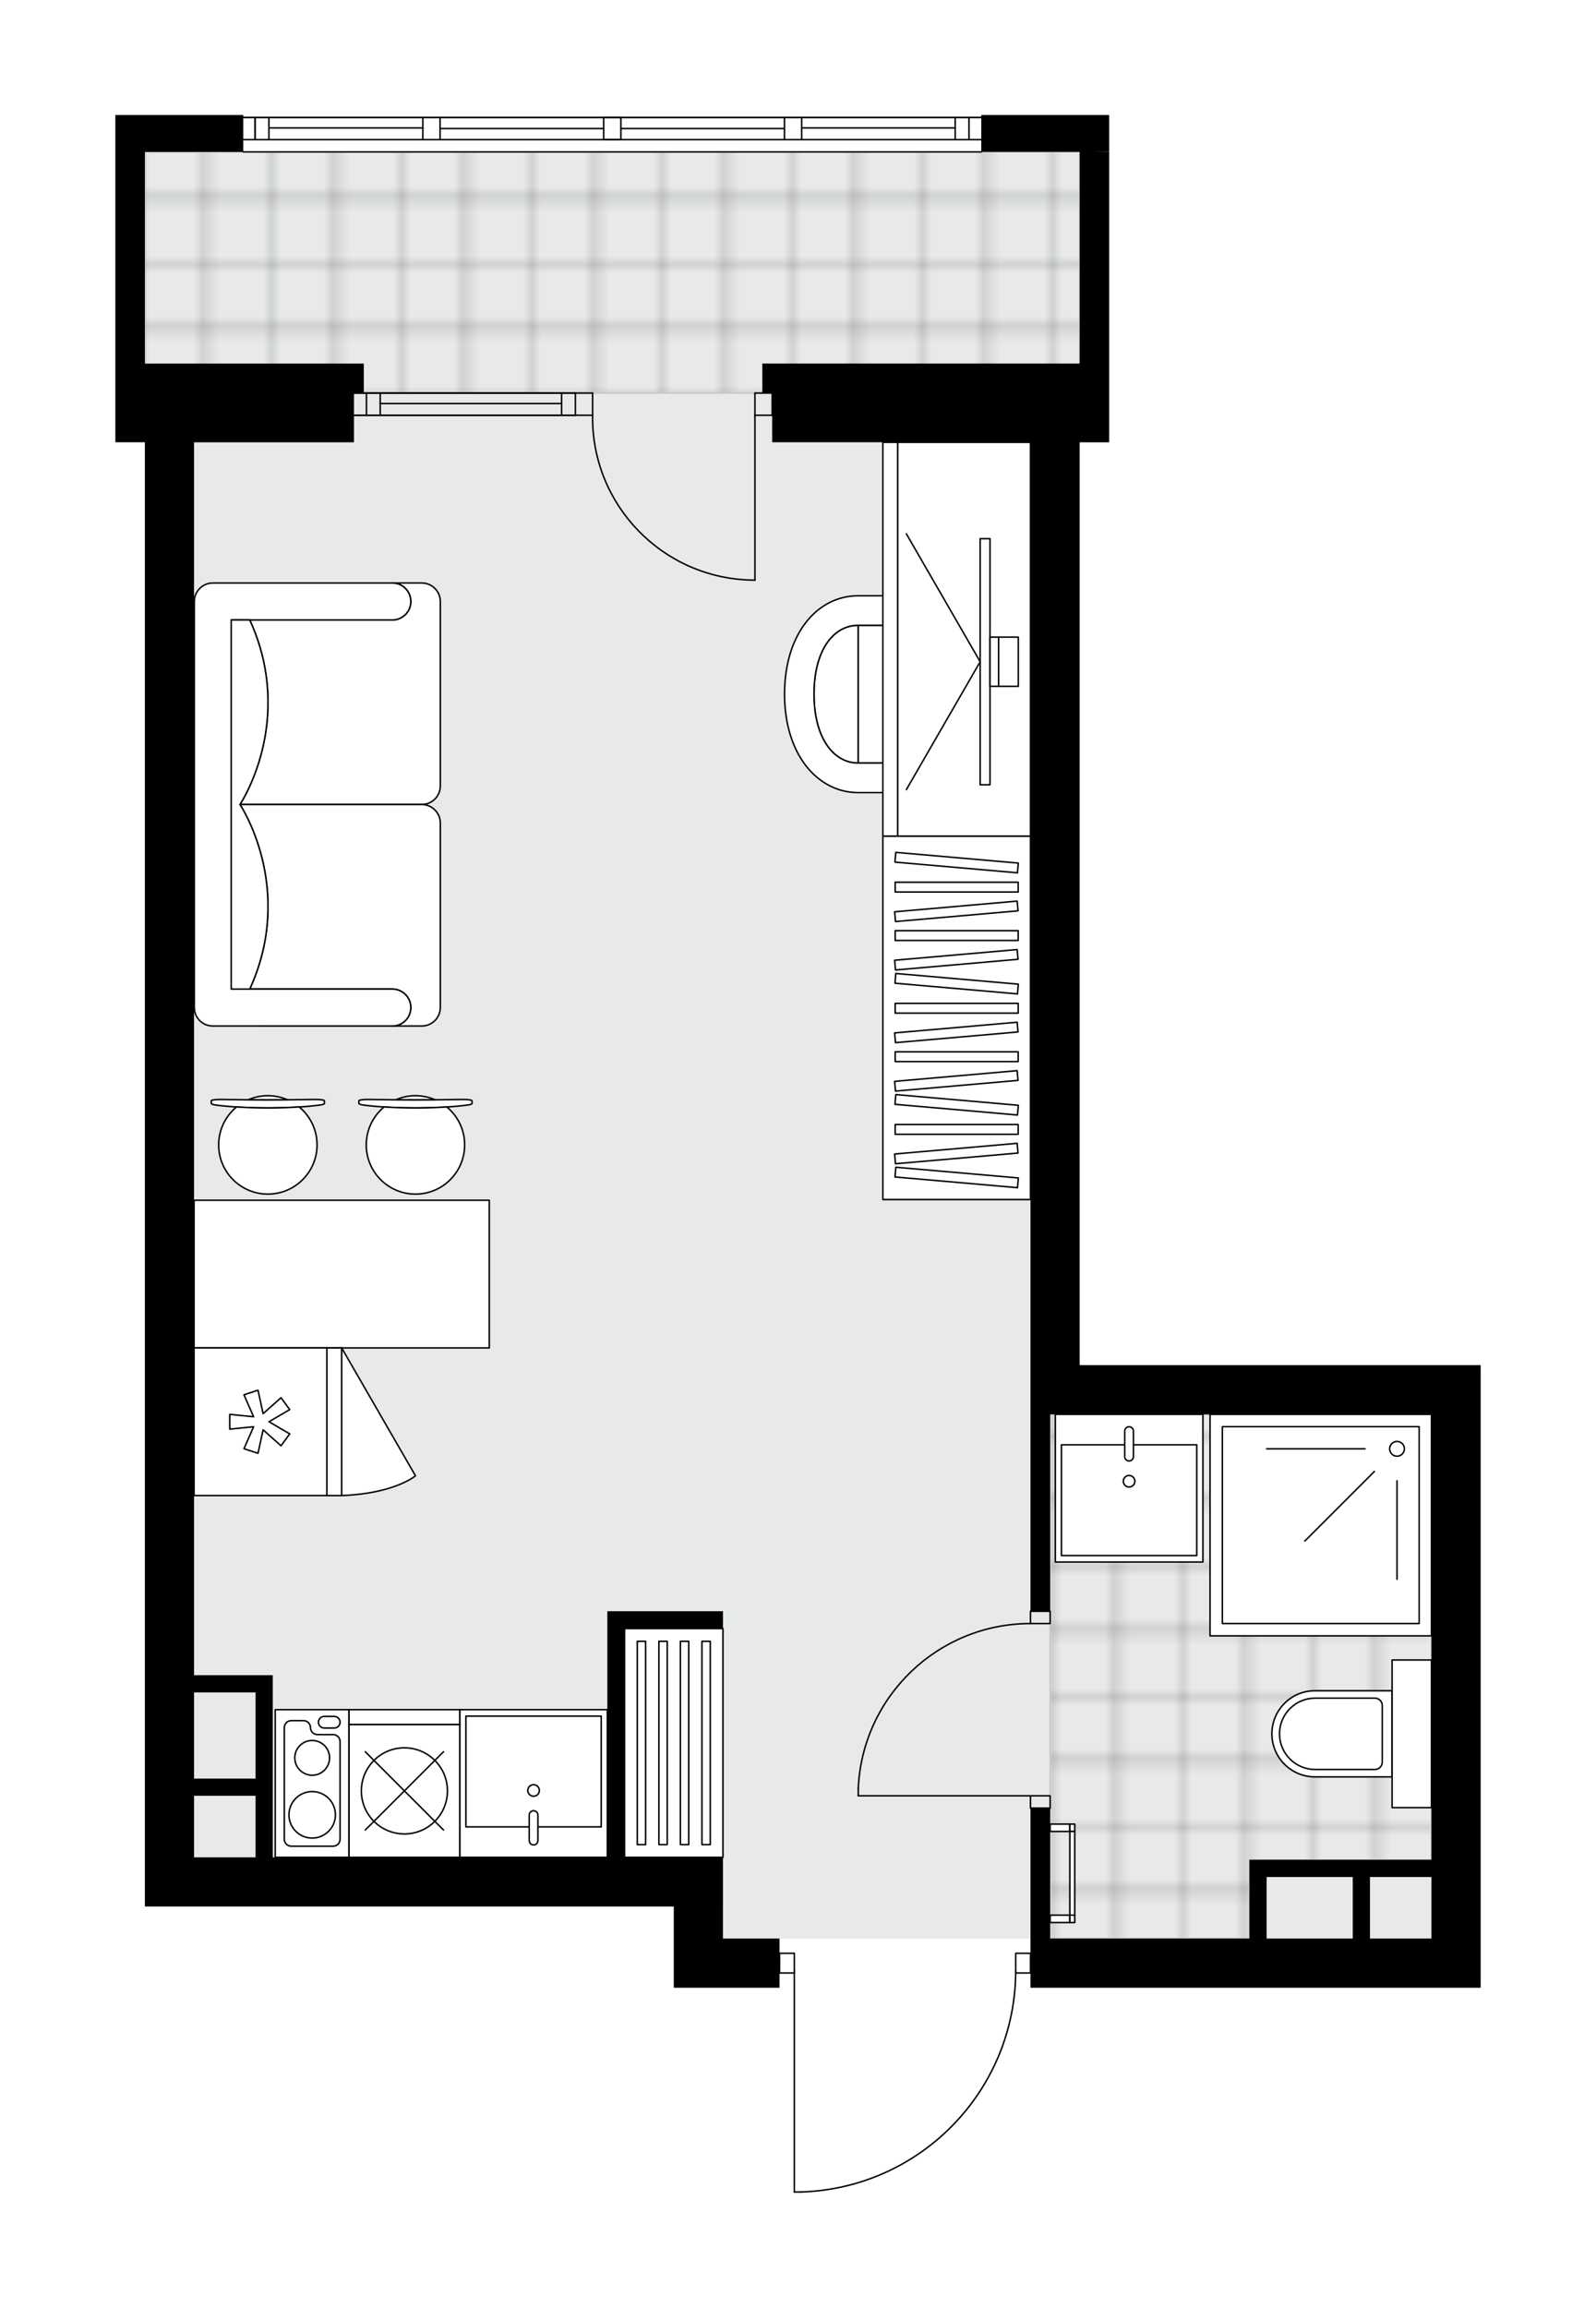
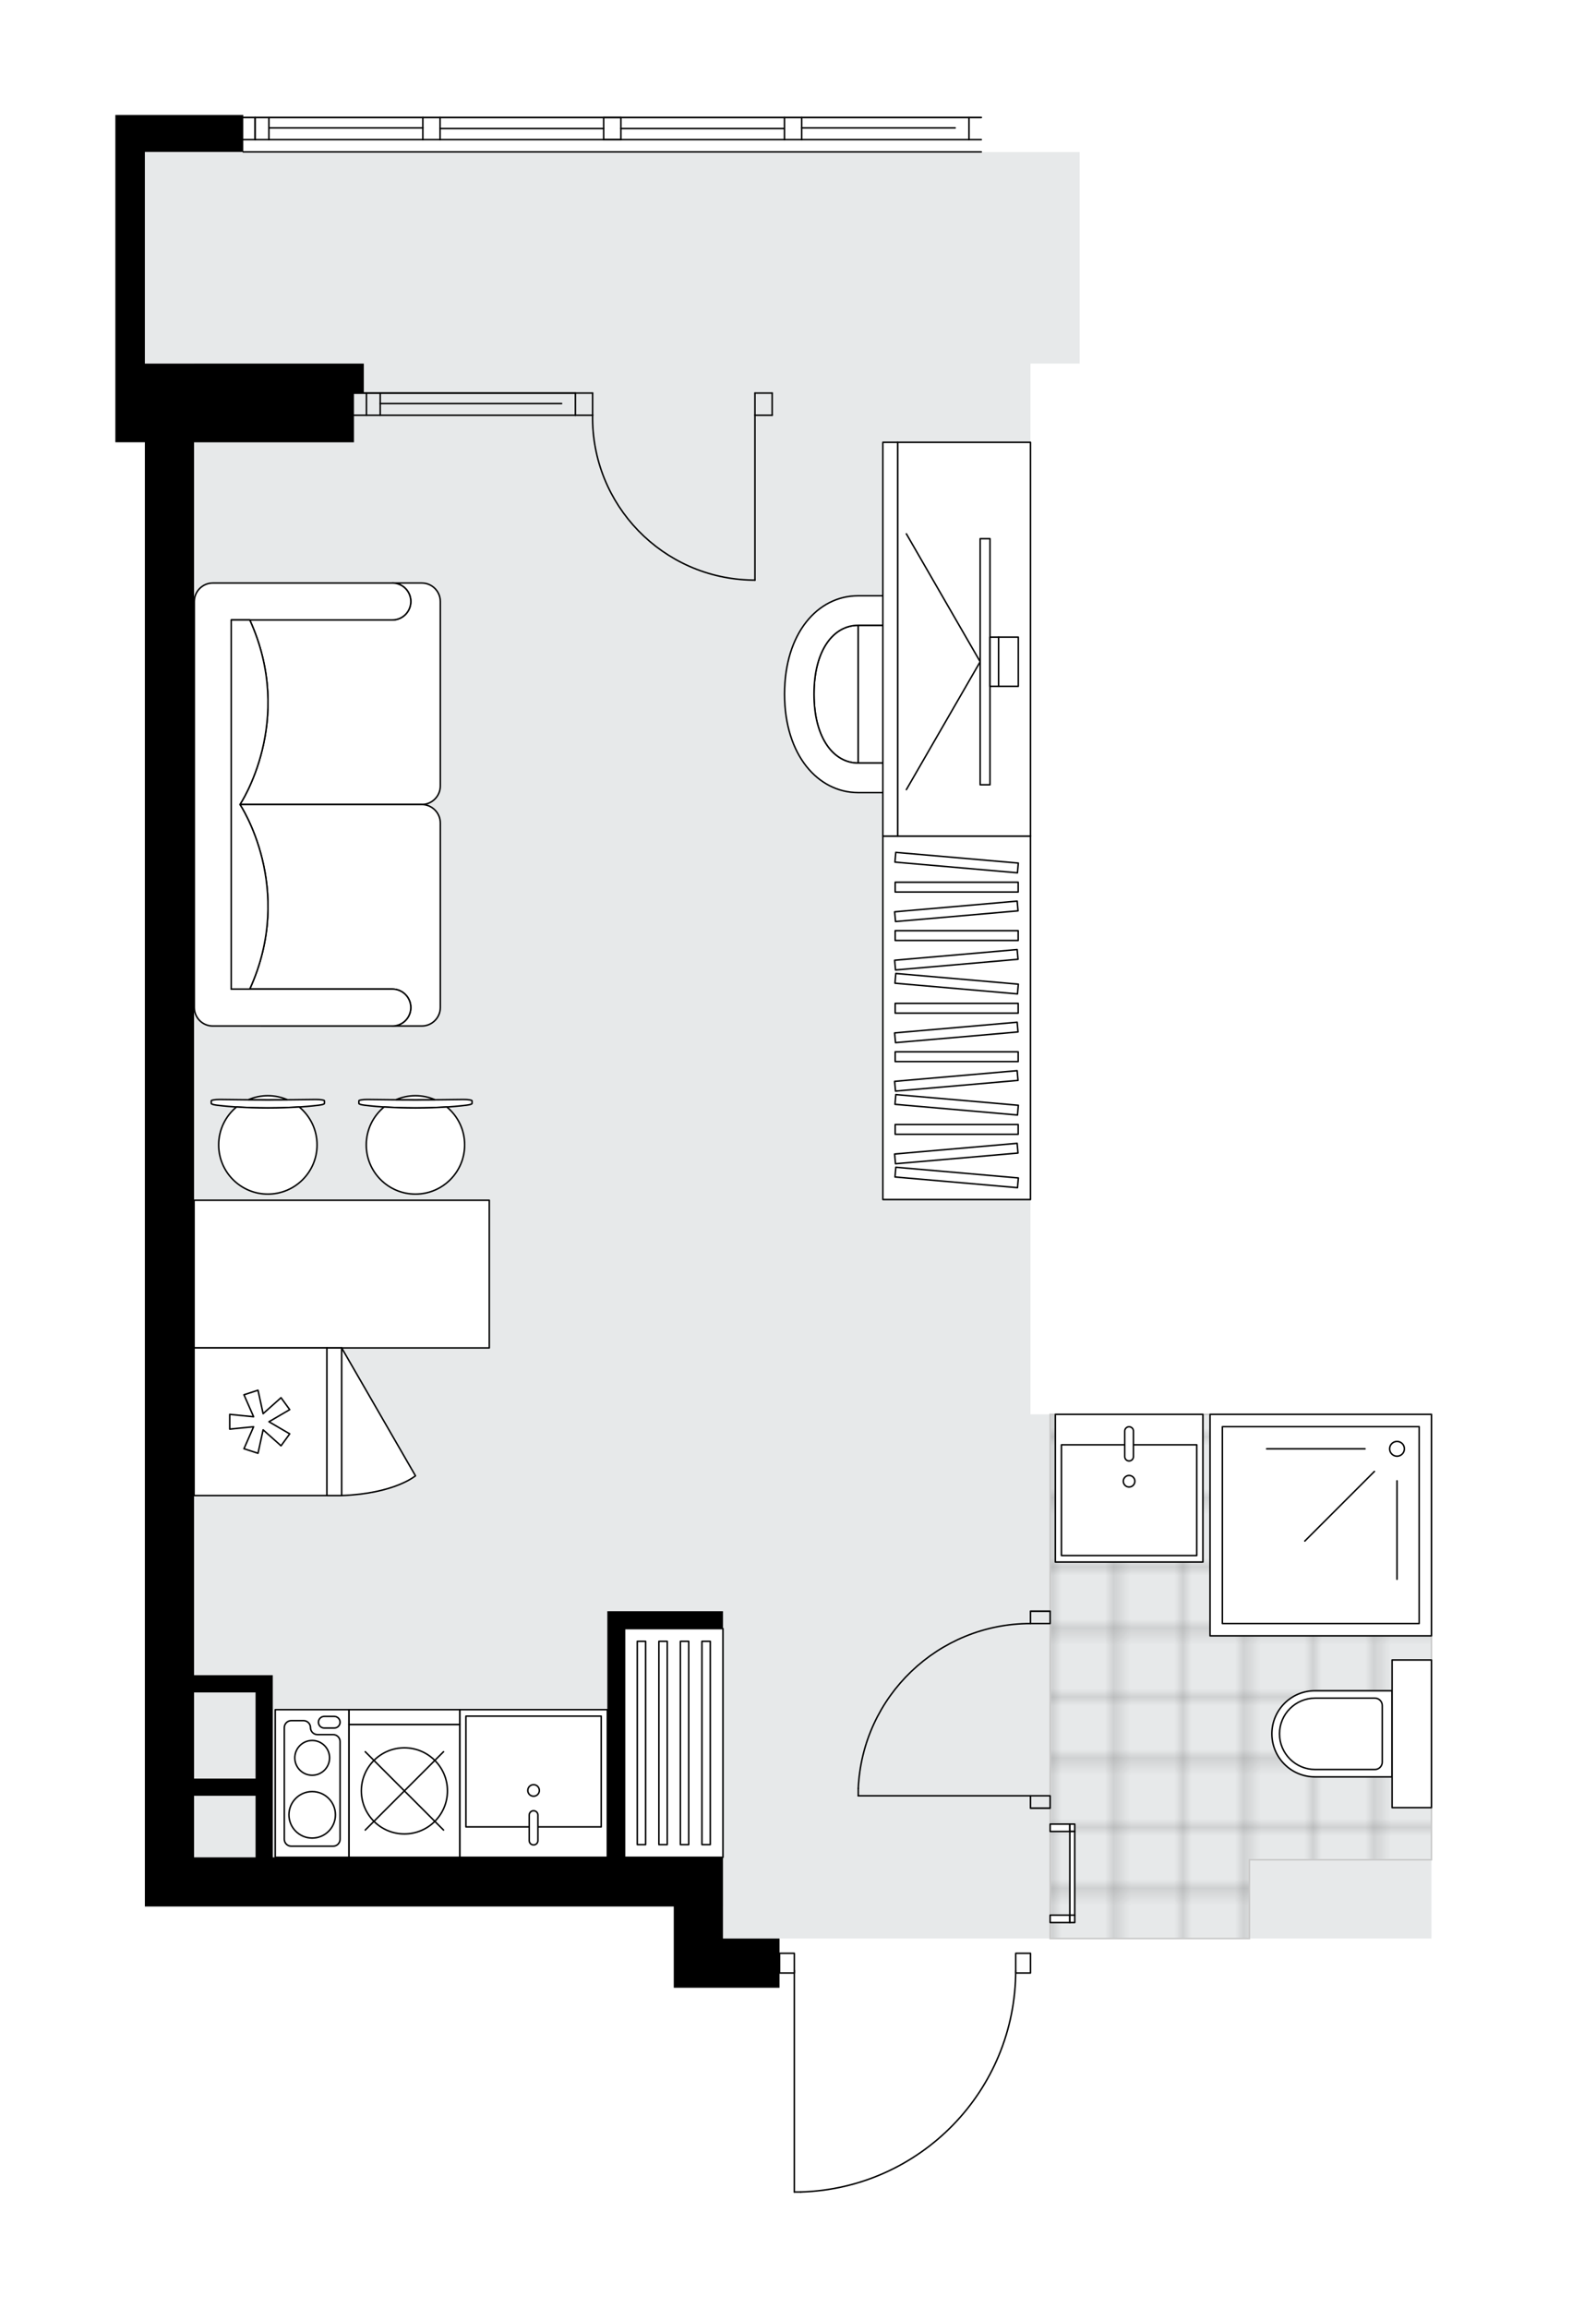
<svg xmlns="http://www.w3.org/2000/svg" xmlns:xlink="http://www.w3.org/1999/xlink" height="2000px" id="Layer_1" style="enable-background:new 0 0 1383.66 2000;" version="1.1" viewBox="0 0 1383.66 2000" width="1383.66px" x="0px" y="0px" xml:space="preserve">
  <style type="text/css">
	.st0{fill:none;}
	.st1{opacity:0.25;fill:none;stroke:#070606;stroke-width:0.4;stroke-miterlimit:10;}
	.st2{fill:#FFFFFF;}
	.st3{fill:#E7E9EA;}
	.st4{fill:url(#SVGID_1_);stroke:#C8C8C8;stroke-width:1.3;stroke-miterlimit:10;}
	
		.st5{fill:url(#SVGID_00000101102180826313820110000003250176058125005978_);stroke:#C8C8C8;stroke-width:1.3;stroke-miterlimit:10;}
	.st6{fill:none;stroke:#000000;stroke-width:1.3;stroke-linecap:round;stroke-linejoin:round;stroke-miterlimit:10;}
	.st7{fill:#FFFFFF;stroke:#000000;stroke-width:1.3;stroke-linecap:round;stroke-linejoin:round;stroke-miterlimit:10;}
	.st8{fill:none;stroke:#000000;stroke-width:1.3;stroke-linecap:round;stroke-linejoin:round;}
	.st9{fill:none;stroke:#000000;stroke-width:1.3;stroke-linecap:round;stroke-linejoin:round;stroke-dasharray:10.072,10.072;}
	.st10{fill:none;stroke:#000000;stroke-width:1.3;stroke-linecap:round;stroke-linejoin:round;stroke-dasharray:9.89,9.89;}
	.st11{font-family:'Arial-BoldMT';}
	.st12{font-size:111.782px;}
	.st13{font-size:94.585px;}
	.st14{font-family:'ArialMT';}
	.st15{font-size:40px;}
</style>
  <pattern height="14.57" id="New_Pattern_Swatch_2" patternUnits="userSpaceOnUse" style="overflow:visible;" viewBox="7.49 -22.06 14.57 14.57" width="14.57" x="-307.91" y="0.3">
    <g>
      <rect class="st0" height="14.57" width="14.57" x="7.49" y="-22.06" />
      <g>
        <rect class="st1" height="7.29" width="7.29" x="14.77" y="-7.49" />
      </g>
      <g>
        <rect class="st1" height="7.29" width="7.29" x="0.2" y="-7.49" />
      </g>
      <g>
        <rect class="st1" height="7.29" width="7.29" x="22.06" y="-14.77" />
      </g>
      <g>
        <rect class="st1" height="7.29" width="7.29" x="7.49" y="-14.77" />
        <rect class="st1" height="7.29" width="7.29" x="14.77" y="-22.06" />
      </g>
      <g>
        <rect class="st1" height="7.29" width="7.29" x="0.2" y="-22.06" />
      </g>
      <g>
        <rect class="st1" height="7.29" width="7.29" x="22.06" y="-29.35" />
      </g>
      <g>
        <rect class="st1" height="7.29" width="7.29" x="7.49" y="-29.35" />
      </g>
    </g>
  </pattern>
  <path class="st2" d="M1283.66,1183.1v42.65v362.56v42.65v49.05v42.65H893.37v-12.15c0,0,0,0,0,0h-12.18  c-0.71,49.35-19.95,95.93-54.4,131.41c-35.1,36.16-82.18,56.89-132.55,58.38c-0.01,0-0.01,0-0.02,0h-5.59  c-0.36,0-0.65-0.29-0.65-0.65v-189.14h-12.15v12.15h-49.05h-42.65v-70.38H168.25h-42.65v-415.88V383.33H100v-42.65v-25.59V131.67  V99.67h100.24h10.66v1.48c0,0,0,0,0,0h155.69h14.93h141.83h14.93H680.1h14.93h155.69l0,0v-1.48h110.9v31.87l-12.8,0.12h12.8v68.8  v103.07v11.55v25.59v42.65h-25.59v149.29v501.19v149.29H1283.66z" id="background" />
  <g id="floor">
    <polygon class="st3" points="893.37,1225.75 893.37,315.08 936.03,315.08 936.03,131.79 125.47,131.79 125.47,315.08    168.25,315.08 168.25,1609.64 626.78,1609.64 626.78,1680.02 729.16,1680.02 893.37,1680.02 1241.01,1680.02 1241.01,1225.75  " />
    <pattern id="SVGID_1_" patternTransform="matrix(7.524 0 0 7.524 44818.227 34028.73)" xlink:href="#New_Pattern_Swatch_2">
	</pattern>
-     <rect class="st4" height="209.01" width="810.44" x="125.59" y="131.67" />
    <pattern id="SVGID_00000018933655641485081480000011327516335484840067_" patternTransform="matrix(7.524 0 0 7.524 44818.227 34028.73)" xlink:href="#New_Pattern_Swatch_2">
	</pattern>
    <polygon points="   1241.01,1225.75 910.44,1225.75 910.44,1528.1 910.44,1611.78 910.44,1680.02 1083.19,1680.02 1083.19,1611.78 1241.01,1611.78     " style="fill:url(#SVGID_00000018933655641485081480000011327516335484840067_);stroke:#C8C8C8;stroke-width:1.3;stroke-miterlimit:10;" />
    <g id="LINE_00000021837309891913606100000005953770398300914351_">
      <line class="st6" x1="210.9" x2="850.72" y1="101.81" y2="101.81" />
    </g>
    <g id="LINE_00000048500439765326624970000000443567622864040576_">
      <line class="st6" x1="221.18" x2="221.18" y1="101.81" y2="121" />
    </g>
    <g id="LINE_00000086650273828784720910000010919611512728355251_">
      <line class="st6" x1="840.06" x2="840.06" y1="101.81" y2="121" />
    </g>
    <g id="LINE_00000167388804005776417790000007452527909876523143_">
      <line class="st6" x1="366.59" x2="233.13" y1="110.87" y2="110.87" />
    </g>
    <g id="LINE_00000044150089917333248400000016708619557153702333_">
      <line class="st6" x1="828.11" x2="695.03" y1="110.87" y2="110.87" />
    </g>
    <g id="LINE_00000163770275145619539740000016164278166569872004_">
-       <line class="st6" x1="828.11" x2="828.11" y1="121" y2="101.81" />
-     </g>
+       </g>
    <g id="LINE_00000053537700577561412930000002797732406002854278_">
      <line class="st6" x1="221.18" x2="221.18" y1="101.81" y2="121" />
    </g>
    <g id="LINE_00000097463078020544232720000005384485354243913093_">
      <line class="st6" x1="233.13" x2="233.13" y1="121" y2="101.81" />
    </g>
    <g id="LINE_00000019668324726928106810000002780283441124746920_">
      <line class="st6" x1="381.52" x2="381.52" y1="101.81" y2="121" />
    </g>
    <g id="LINE_00000166670757298742305460000009483124285139956155_">
      <line class="st6" x1="381.52" x2="366.59" y1="121" y2="121" />
    </g>
    <g id="LINE_00000007423854890271920630000005189034153110246322_">
      <line class="st6" x1="366.59" x2="366.59" y1="121" y2="101.81" />
    </g>
    <g id="LINE_00000026130474398055290360000007181262165231937417_">
      <line class="st6" x1="366.59" x2="381.52" y1="101.81" y2="101.81" />
    </g>
    <g id="LINE_00000157996092223780767310000012924146792955604669_">
      <line class="st6" x1="850.72" x2="210.9" y1="131.67" y2="131.67" />
    </g>
    <g id="LINE_00000005947539500681077440000005252995916484431284_">
      <line class="st6" x1="695.03" x2="695.03" y1="101.81" y2="121" />
    </g>
    <g id="LINE_00000088107096013607419320000012133005447949571987_">
      <line class="st6" x1="695.03" x2="680.1" y1="121" y2="121" />
    </g>
    <g id="LINE_00000176732482215158781940000011699367042034808712_">
      <line class="st6" x1="680.1" x2="680.1" y1="121" y2="101.81" />
    </g>
    <g id="LINE_00000106838365539504309370000001157730504921030077_">
      <line class="st6" x1="680.1" x2="695.03" y1="101.81" y2="101.81" />
    </g>
    <g id="LINE_00000026125160206644937350000012865174775043675827_">
      <line class="st6" x1="680.1" x2="538.28" y1="111.4" y2="111.4" />
    </g>
    <g id="LWPOLYLINE_00000162324251984555136000000015157252748133678759_">
      <line class="st6" x1="695.03" x2="850.72" y1="101.81" y2="101.81" />
    </g>
    <g id="LWPOLYLINE_00000049939484387455528180000015383153365261139101_">
      <line class="st6" x1="680.1" x2="381.52" y1="101.81" y2="101.81" />
    </g>
    <g id="LWPOLYLINE_00000088832539756158084760000007531298331954885046_">
      <line class="st6" x1="366.59" x2="210.9" y1="101.81" y2="101.81" />
    </g>
    <g id="LWPOLYLINE_00000076571404530714333440000010166019227872127664_">
      <line class="st6" x1="695.03" x2="850.72" y1="121" y2="121" />
    </g>
    <g id="LWPOLYLINE_00000061454665485752945510000015661735135134814892_">
      <line class="st6" x1="680.1" x2="381.52" y1="121" y2="121" />
    </g>
    <g id="LWPOLYLINE_00000009568104466217195130000008299579866552797366_">
      <line class="st6" x1="366.59" x2="210.9" y1="121" y2="121" />
    </g>
    <g id="LINE_00000126320773050889416000000011168646866050402692_">
      <line class="st6" x1="538.28" x2="538.28" y1="101.81" y2="121" />
    </g>
    <g id="LINE_00000111156800469025007110000012495938618699429542_">
      <line class="st6" x1="538.28" x2="523.35" y1="121" y2="121" />
    </g>
    <g id="LINE_00000104705982530088074770000011479873548281080759_">
      <line class="st6" x1="523.35" x2="523.35" y1="121" y2="101.81" />
    </g>
    <g id="LINE_00000132076215881344264610000006922789768338484906_">
      <line class="st6" x1="523.35" x2="538.28" y1="101.81" y2="101.81" />
    </g>
    <g id="LINE_00000059307583114984744470000018312592728052632200_">
      <line class="st6" x1="523.35" x2="381.52" y1="111.4" y2="111.4" />
    </g>
    <g id="LINE_00000168839723884856261840000016032640145858156707_">
      <line class="st6" x1="498.82" x2="306.87" y1="359.87" y2="359.87" />
    </g>
    <g id="LINE_00000129199686567424275830000002437520378923648945_">
      <line class="st6" x1="498.82" x2="306.87" y1="340.67" y2="340.67" />
    </g>
    <g id="LINE_00000147184396625390331380000018257580064026846123_">
      <line class="st6" x1="486.88" x2="329.63" y1="349.74" y2="349.74" />
    </g>
    <g id="LINE_00000147221781643736844840000013615849975607472564_">
      <line class="st6" x1="317.69" x2="317.69" y1="359.87" y2="340.67" />
    </g>
    <g id="LINE_00000012468177024766467380000004994344981548278158_">
-       <line class="st6" x1="486.88" x2="486.88" y1="359.87" y2="340.67" />
-     </g>
+       </g>
    <g id="LINE_00000105421259368779069260000001635024059064202914_">
-       <line class="st6" x1="498.82" x2="306.87" y1="359.87" y2="359.87" />
-     </g>
+       </g>
    <g id="LINE_00000107585329155942761540000016644032632895427740_">
      <line class="st6" x1="306.87" x2="498.82" y1="340.67" y2="340.67" />
    </g>
    <g id="LINE_00000117653889953743128890000011993815813189119379_">
      <line class="st6" x1="329.63" x2="329.63" y1="359.88" y2="340.69" />
    </g>
    <g id="LINE_00000152225435896518234730000000448304124335849886_">
      <line class="st6" x1="498.82" x2="498.82" y1="359.87" y2="340.67" />
    </g>
    <g>
-       <path d="M936.03,1183.1v-149.29V532.62V383.33h25.59v-42.65v-25.59v-11.55V200.47v-68.8h-12.8l12.8-0.12V99.67h-110.9v31.99h85.31    v0.12v183.29H660.91v25.59h8.53v42.65h223.94v149.29v501.19v191.95v170.62h17.06v-170.62h25.59h304.98v386.02h-157.82v14.93v53.32    H910.44v-113.03h-17.06v113.03v42.65h390.29v-42.65v-49.05v-42.65v-362.56v-42.65H936.03z M1098.12,1680.02v-53.32h74.65v53.32    H1098.12z M1187.69,1680.02v-53.32h50.62h2.69v53.32H1187.69z" />
      <path d="M626.78,1652.3v-42.65h-85.31v-69.32V1411.3h85.31v-14.93h-85.31h-14.93v213.27H236.49v-53.32v-14.93v-74.65v-14.93    h-68.25v-215.41V383.33h138.63v-42.65h8.53v-25.59H125.59V200.47v-51.53v-17.27h85.31V99.67h-10.66H100v31.99v183.41v25.59v42.65    h25.59v853.09v415.88h42.65h415.88v70.38h42.65h49.05v-42.65h-49.05V1652.3z M221.57,1466.75v74.65h-53.32v-1.07v-73.57H221.57z     M168.25,1609.64v-53.32h53.32v53.32H168.25z" />
    </g>
    <g id="LWPOLYLINE_00000155824691108003415830000004601251361896578712_">
      <rect class="st6" height="10.66" width="17.06" x="893.37" y="1556.33" />
    </g>
    <g id="LWPOLYLINE_00000036225934680645665330000014803092392645252022_">
      <rect class="st6" height="10.66" width="17.06" x="893.37" y="1396.37" />
    </g>
    <g id="LINE_00000025445070625126173700000004272039142037486518_">
      <line class="st6" x1="893.37" x2="910.44" y1="1566.99" y2="1566.99" />
    </g>
    <g id="LINE_00000029012712146493185250000003791210168202787999_">
      <line class="st6" x1="893.37" x2="910.44" y1="1396.37" y2="1396.37" />
    </g>
    <g id="LINE_00000123403115883088320840000002607343270614519727_">
      <line class="st6" x1="893.37" x2="744.08" y1="1556.33" y2="1556.33" />
    </g>
    <g id="ARC_00000150097401202162697960000012367943657674978718_">
      <path class="st6" d="M744.08,1549.93c3.55-79.89,69.33-142.84,149.29-142.89" />
    </g>
    <g id="LINE_00000126311578596707570710000017472622816940514725_">
      <line class="st6" x1="744.08" x2="744.08" y1="1556.33" y2="1549.93" />
    </g>
    <g id="LWPOLYLINE_00000084530761773812485110000014686815449126960529_">
      <rect class="st6" height="17.06" width="12.8" x="880.58" y="1692.82" />
    </g>
    <g id="LWPOLYLINE_00000073702467058877224950000003019841512321602195_">
      <rect class="st6" height="17.06" width="12.8" x="675.84" y="1692.82" />
    </g>
    <g id="LWPOLYLINE_00000036939854186101431540000014552613561812783769_">
      <path class="st6" d="M694.22,1899.68c103.8-3.07,186.35-88.1,186.35-191.95" />
    </g>
    <g id="LINE_00000093867686997751196950000013954608468463338683_">
      <line class="st6" x1="688.63" x2="688.63" y1="1707.73" y2="1899.68" />
    </g>
    <g id="LINE_00000018205834377837230770000001098298089154167180_">
      <line class="st6" x1="688.63" x2="694.22" y1="1899.68" y2="1899.68" />
    </g>
    <g id="ARC_00000165230805824563324630000014340477587725966217_">
      <path class="st6" d="M654.51,502.76c-0.7,0-1.4-0.01-2.09-0.02c-77.75-1.16-139.83-65.13-138.67-142.88" />
    </g>
    <g id="LINE_00000042722741448888959040000008908821421915505086_">
      <line class="st6" x1="654.51" x2="654.51" y1="359.87" y2="502.76" />
    </g>
    <g id="LINE_00000008141594350343453180000018369207729134187915_">
      <line class="st6" x1="498.82" x2="513.75" y1="359.87" y2="359.87" />
    </g>
    <g id="LINE_00000122716967074430512740000015937538343013162133_">
      <line class="st6" x1="513.75" x2="513.75" y1="359.87" y2="340.67" />
    </g>
    <g id="LINE_00000107580676268035880830000014535902388650141846_">
      <line class="st6" x1="513.75" x2="498.82" y1="340.67" y2="340.67" />
    </g>
    <g id="LINE_00000179624065963971582550000007322230021430170271_">
      <line class="st6" x1="669.44" x2="654.51" y1="340.67" y2="340.67" />
    </g>
    <g id="LINE_00000050658659410885222630000013078293929364397477_">
      <line class="st6" x1="654.51" x2="654.51" y1="340.67" y2="359.87" />
    </g>
    <g id="LINE_00000165927519462651794920000009336334935600955558_">
      <line class="st6" x1="654.51" x2="669.44" y1="359.87" y2="359.87" />
    </g>
    <g id="LINE_00000150068833262159227690000002409095102463329976_">
      <line class="st6" x1="669.44" x2="669.44" y1="340.67" y2="359.87" />
    </g>
  </g>
  <g id="mebel">
    <g>
      <path class="st7" d="M340.15,537.27L340.15,537.27c8.83,0,16-7.16,16-16v0c0-8.83-7.16-16-16-16h0h25.53    c8.87,0,16.06,7.19,16.06,16.06v159.82c0,8.84-7.23,16.07-16.07,16.07l-157.65,0c0,0,48.52-72.13,8.5-159.95H340.15z" />
      <path class="st7" d="M340.15,857.18L340.15,857.18c8.83,0,16,7.16,16,16v0c0,8.83-7.16,16-16,16h0h25.53    c8.87,0,16.06-7.19,16.06-16.06V713.29c0-8.84-7.23-16.07-16.07-16.07l-157.65,0c0,0,48.52,72.13,8.5,159.95H340.15z" />
      <path class="st7" d="M184.46,505.28h155.69c8.83,0,16,7.16,16,16l0,0c0,8.83-7.16,16-16,16H200.45v319.91h139.69    c8.83,0,16,7.16,16,16l0,0c0,8.83-7.16,16-16,16H184.46c-8.83,0-16-7.16-16-16v-351.9C168.46,512.47,175.66,505.28,184.46,505.28z    " />
      <path class="st7" d="M216.52,857.18c40.02-87.82-8.5-159.95-8.5-159.95v-0.01c0,0,48.52-72.13,8.5-159.95h-16.06v319.91    L216.52,857.18z" />
    </g>
    <g>
      <rect class="st7" height="315.03" width="127.96" x="765.41" y="724.56" />
      <g>
        <rect class="st7" height="8.47" width="106.64" x="776.07" y="764.59" />
        <rect class="st7" height="8.47" width="106.64" x="776.07" y="806.58" />
        <rect class="st7" height="8.47" width="106.64" x="776.07" y="869.57" />
        <rect class="st7" height="8.47" width="106.64" x="776.07" y="911.56" />
        <rect class="st7" height="8.47" width="106.64" x="776.07" y="974.55" />
        <rect class="st7" height="8.47" transform="matrix(0.996 0.087 -0.087 0.996 68.334 -69.441)" width="106.64" x="776.07" y="743.6" />
        <rect class="st7" height="8.47" transform="matrix(0.996 0.087 -0.087 0.996 77.484 -69.041)" width="106.64" x="776.07" y="848.57" />
        <rect class="st7" height="8.47" transform="matrix(0.996 0.087 -0.087 0.996 86.633 -68.642)" width="106.64" x="776.07" y="953.55" />
        <rect class="st7" height="8.47" transform="matrix(0.996 -0.087 0.087 0.996 -65.682 75.292)" width="106.64" x="776.07" y="785.59" />
        <rect class="st7" height="8.47" transform="matrix(0.996 -0.087 0.087 0.996 -69.341 75.452)" width="106.64" x="776.07" y="827.58" />
        <rect class="st7" height="8.47" transform="matrix(0.996 -0.087 0.087 0.996 -74.831 75.691)" width="106.64" x="776.07" y="890.57" />
        <rect class="st7" height="8.47" transform="matrix(0.996 -0.087 0.087 0.996 -78.491 75.851)" width="106.64" x="776.07" y="932.56" />
        <rect class="st7" height="8.47" transform="matrix(0.996 0.087 -0.087 0.996 92.122 -68.402)" width="106.64" x="776.07" y="1016.54" />
        <rect class="st7" height="8.47" transform="matrix(0.996 -0.087 0.087 0.996 -83.98 76.091)" width="106.64" x="776.07" y="995.54" />
      </g>
    </g>
    <g>
      <g>
        <g>
          <path class="st7" d="M850.67,557.87v87.49c0,8.81-7.14,15.95-15.95,15.95h-90.8V541.92h90.8      C843.53,541.92,850.67,549.06,850.67,557.87z" />
          <path class="st7" d="M743.93,661.31c-20.72,0-38.23-20.85-38.23-59.72s17.29-59.67,38.23-59.67V661.31z" />
          <path class="st7" d="M743.93,516.33c-34.93,0-63.76,32.26-63.76,85.26c0,53,29.21,85.31,63.76,85.31h90.75v-25.59h-90.75      c-20.72,0-38.23-20.85-38.23-59.72s17.29-59.67,38.23-59.67h90.75v-25.59H743.93z" />
        </g>
      </g>
      <g>
        <rect class="st7" height="115.17" transform="matrix(5.060590e-10 1 -1 5.060590e-10 1389.736 -281.845)" width="341.24" x="665.17" y="496.36" />
        <rect class="st7" height="12.8" transform="matrix(2.705967e-10 1 -1 2.705967e-10 1325.754 -217.863)" width="341.24" x="601.19" y="547.55" />
      </g>
      <g>
        <g>
          <g id="LINE_00000097467198222916281300000015664927944887773351_">
            <line class="st7" x1="849.76" x2="785.78" y1="573.49" y2="462.67" />
          </g>
          <g id="LINE_00000041988978527611704200000011439227911741713843_">
            <line class="st7" x1="849.76" x2="785.78" y1="573.49" y2="684.31" />
          </g>
        </g>
        <rect class="st7" height="213.27" width="8.53" x="849.76" y="466.85" />
        <rect class="st7" height="42.65" transform="matrix(-1 1.815444e-10 -1.815444e-10 -1 1724.044 1146.978)" width="7.46" x="858.29" y="552.16" />
        <rect class="st7" height="42.65" width="17.06" x="865.75" y="552.16" />
      </g>
    </g>
    <g>
      <g>
        <g id="LINE_00000168097914851786323430000012124662796696649894_">
          <path class="st7" d="M276.57,957.79c-25.81,3.24-62.87,3.24-88.69,0c-2.98-0.37-4.71-0.94-4.71-1.53v-0.15v-2.11      c0-0.64,3.34-1.15,7.46-1.15c27.65,0.44,55.52,0.44,83.18,0c4.12,0,7.46,0.51,7.46,1.15v2.11v0.15      C281.28,956.86,279.55,957.42,276.57,957.79z" />
        </g>
        <g>
          <path class="st7" d="M249.11,953.06c-5.18-2.23-10.88-3.49-16.88-3.49c-6,0-11.7,1.25-16.88,3.49      C226.61,953.13,237.85,953.13,249.11,953.06z" />
          <path class="st7" d="M259.4,959.34c-17.39,1.13-36.94,1.13-54.34,0c-9.46,7.82-15.49,19.65-15.49,32.88      c0,23.56,19.1,42.65,42.65,42.65c23.56,0,42.65-19.1,42.65-42.65C274.88,978.99,268.86,967.17,259.4,959.34z" />
        </g>
      </g>
      <g>
        <g id="LINE_00000015332434738678510000000015220006900987360161_">
          <path class="st7" d="M404.54,957.79c-25.81,3.24-62.87,3.24-88.69,0c-2.98-0.37-4.71-0.94-4.71-1.53v-0.15v-2.11      c0-0.64,3.34-1.15,7.46-1.15c27.65,0.44,55.52,0.44,83.18,0c4.12,0,7.46,0.51,7.46,1.15v2.11v0.15      C409.25,956.86,407.52,957.42,404.54,957.79z" />
        </g>
        <g>
          <path class="st7" d="M377.07,953.06c-5.18-2.23-10.88-3.49-16.88-3.49c-6,0-11.7,1.25-16.88,3.49      C354.57,953.13,365.81,953.13,377.07,953.06z" />
          <path class="st7" d="M387.36,959.34c-17.39,1.13-36.94,1.13-54.34,0c-9.46,7.82-15.49,19.65-15.49,32.88      c0,23.56,19.1,42.65,42.65,42.65c23.56,0,42.65-19.1,42.65-42.65C402.85,978.99,396.82,967.17,387.36,959.34z" />
        </g>
      </g>
      <rect class="st7" height="127.96" width="255.93" x="168.25" y="1040.21" />
    </g>
    <g>
      <rect class="st7" height="198.22" width="85.31" x="541.47" y="1411.43" />
      <rect class="st7" height="176.19" transform="matrix(-1 -4.148960e-11 4.148960e-11 -1 1112.197 3021.073)" width="7.23" x="552.48" y="1422.44" />
      <rect class="st7" height="176.19" transform="matrix(-1 -4.148960e-11 4.148960e-11 -1 1149.694 3021.073)" width="7.23" x="571.23" y="1422.44" />
      <rect class="st7" height="176.19" transform="matrix(-1 -4.174095e-11 4.174095e-11 -1 1186.944 3021.073)" width="7.23" x="589.85" y="1422.44" />
      <rect class="st7" height="176.19" transform="matrix(-1 -4.174095e-11 4.174095e-11 -1 1224.317 3021.073)" width="7.23" x="608.54" y="1422.44" />
    </g>
    <g>
      <rect class="st7" height="191.95" width="191.95" x="1049.06" y="1225.75" />
      <rect class="st7" height="170.62" width="170.62" x="1059.73" y="1236.42" />
      <circle class="st7" cx="1211.15" cy="1255.61" r="6.4" />
      <line class="st7" x1="1183.42" x2="1098.12" y1="1255.61" y2="1255.61" />
      <line class="st7" x1="1191.55" x2="1131.22" y1="1275.22" y2="1335.54" />
      <line class="st7" x1="1211.15" x2="1211.15" y1="1283.34" y2="1368.65" />
    </g>
    <g>
      <rect class="st7" height="115.17" transform="matrix(6.123234e-17 -1 1 6.123234e-17 -1006.322 1457.983)" width="127.96" x="161.85" y="1174.57" />
      <rect class="st7" height="12.8" transform="matrix(6.123234e-17 -1 1 6.123234e-17 -942.34 1521.965)" width="127.96" x="225.83" y="1225.75" />
      <polygon class="st7" points="219.87,1236.48 199.17,1238.55 199.17,1225.75 219.87,1227.82 211.51,1208.78 223.68,1204.82     228.11,1225.15 243.64,1211.31 251.16,1221.66 233.19,1232.15 251.16,1242.65 243.64,1253 228.11,1239.16 223.68,1259.48     211.51,1255.53   " />
      <path class="st7" d="M296.21,1168.17l63.98,110.82c0,0-18.01,15.44-63.98,17.14V1168.17z" />
    </g>
    <g>
      <rect class="st7" height="127.96" transform="matrix(-1 -1.224647e-16 1.224647e-16 -1 925.118 3091.326)" width="127.97" x="398.57" y="1481.68" />
      <rect class="st7" height="95.97" transform="matrix(-1 -1.224647e-16 1.224647e-16 -1 925.162 3070.566)" width="117.3" x="403.93" y="1487.3" />
      <path class="st7" d="M462.58,1569.26L462.58,1569.26c2.08,0,3.77,1.69,3.77,3.77v22.11c0,2.08-1.69,3.77-3.77,3.77l0,0    c-2.08,0-3.77-1.69-3.77-3.77v-22.11C458.81,1570.95,460.5,1569.26,462.58,1569.26z" />
      <circle class="st7" cx="462.58" cy="1551.69" r="5.01" />
    </g>
    <g>
      <rect class="st7" height="127.96" transform="matrix(-1 -1.224647e-16 1.224647e-16 -1 541.219 3091.326)" width="63.98" x="238.62" y="1481.68" />
      <path class="st7" d="M294.83,1593.96v-84.63c0-3.34-2.71-6.04-6.04-6.04h-13.56c-3.34,0-6.05-2.71-6.05-6.05l0,0    c0-3.34-2.71-6.05-6.04-6.05h-10.62c-3.34,0-6.04,2.71-6.04,6.05v96.72c0,3.34,2.71,6.05,6.04,6.05h36.27    C292.13,1600.01,294.83,1597.3,294.83,1593.96z" />
      <path class="st7" d="M281.11,1487.52h8.68c2.78,0,5.04,2.26,5.04,5.04l0,0c0,2.78-2.26,5.04-5.04,5.04h-8.68    c-2.78,0-5.04-2.26-5.04-5.04l0,0C276.07,1489.78,278.33,1487.52,281.11,1487.52z" />
      <circle class="st7" cx="270.65" cy="1523.44" r="15.07" />
      <circle class="st7" cx="270.65" cy="1572.81" r="20.15" />
    </g>
    <g>
      <rect class="st7" height="115.17" transform="matrix(-1 -1.224647e-16 1.224647e-16 -1 701.173 3104.123)" width="95.97" x="302.6" y="1494.48" />
      <rect class="st7" height="12.8" transform="matrix(-1 -1.224647e-16 1.224647e-16 -1 701.173 2976.159)" width="95.97" x="302.6" y="1481.68" />
      <circle class="st7" cx="350.59" cy="1552.06" r="37.32" />
      <line class="st7" x1="316.66" x2="384.52" y1="1585.99" y2="1518.13" />
      <line class="st7" x1="316.66" x2="384.52" y1="1518.13" y2="1585.99" />
    </g>
    <g>
      <path class="st7" d="M1102.66,1502.6L1102.66,1502.6c0-20.61,16.71-37.32,37.32-37.32h66.9v74.65h-66.9    C1119.37,1539.92,1102.66,1523.21,1102.66,1502.6z" />
      <rect class="st7" height="34.12" transform="matrix(-2.241693e-10 1 -1 -2.241693e-10 2726.547 278.654)" width="127.96" x="1159.96" y="1485.54" />
      <path class="st7" d="M1109.28,1502.6L1109.28,1502.6c0-17.08,13.85-30.92,30.92-30.92h51.75c3.53,0,6.4,2.86,6.4,6.4v49.05    c0,3.53-2.86,6.4-6.4,6.4h-51.75C1123.13,1533.53,1109.28,1519.68,1109.28,1502.6z" />
    </g>
    <g>
      <rect class="st7" height="17.06" transform="matrix(4.491880e-11 -1 1 4.491880e-11 -743.996 2581.93)" width="6.4" x="915.77" y="1654.43" />
      <rect class="st7" height="4.27" transform="matrix(4.491880e-11 -1 1 4.491880e-11 -733.333 2592.593)" width="6.4" x="926.43" y="1660.83" />
      <rect class="st7" height="17.06" transform="matrix(4.719342e-11 -1 1 4.719342e-11 -665.085 2503.019)" width="6.4" x="915.77" y="1575.52" />
      <rect class="st7" height="4.27" transform="matrix(4.719342e-11 -1 1 4.719342e-11 -654.422 2513.683)" width="6.4" x="926.43" y="1581.92" />
      <rect class="st7" height="4.27" transform="matrix(-4.472707e-11 1 -1 -4.472707e-11 2553.138 693.877)" width="72.51" x="893.37" y="1621.38" />
    </g>
    <g>
      <rect class="st7" height="127.96" width="127.97" x="914.91" y="1225.75" />
      <rect class="st7" height="95.97" width="117.3" x="920.22" y="1252.13" />
      <path class="st7" d="M978.87,1266.14L978.87,1266.14c-2.08,0-3.77-1.69-3.77-3.77v-22.11c0-2.08,1.69-3.77,3.77-3.77l0,0    c2.08,0,3.77,1.69,3.77,3.77v22.11C982.64,1264.45,980.95,1266.14,978.87,1266.14z" />
      <circle class="st7" cx="978.87" cy="1283.71" r="5.01" />
    </g>
  </g>
</svg>